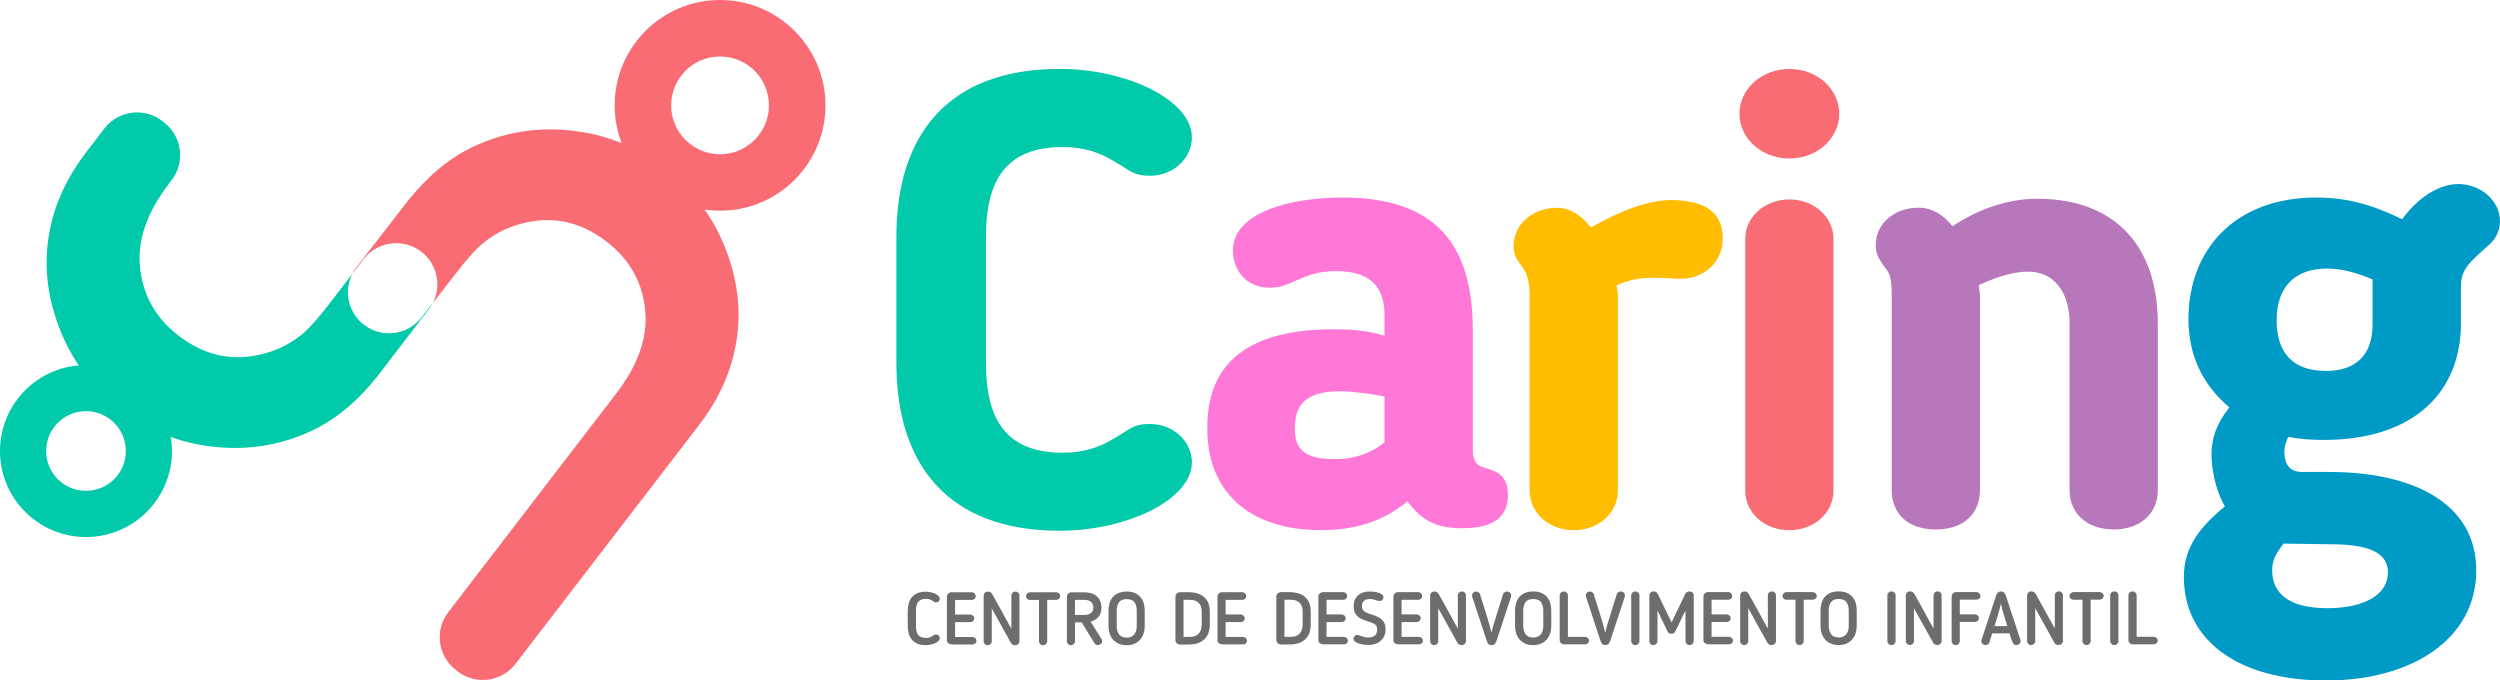
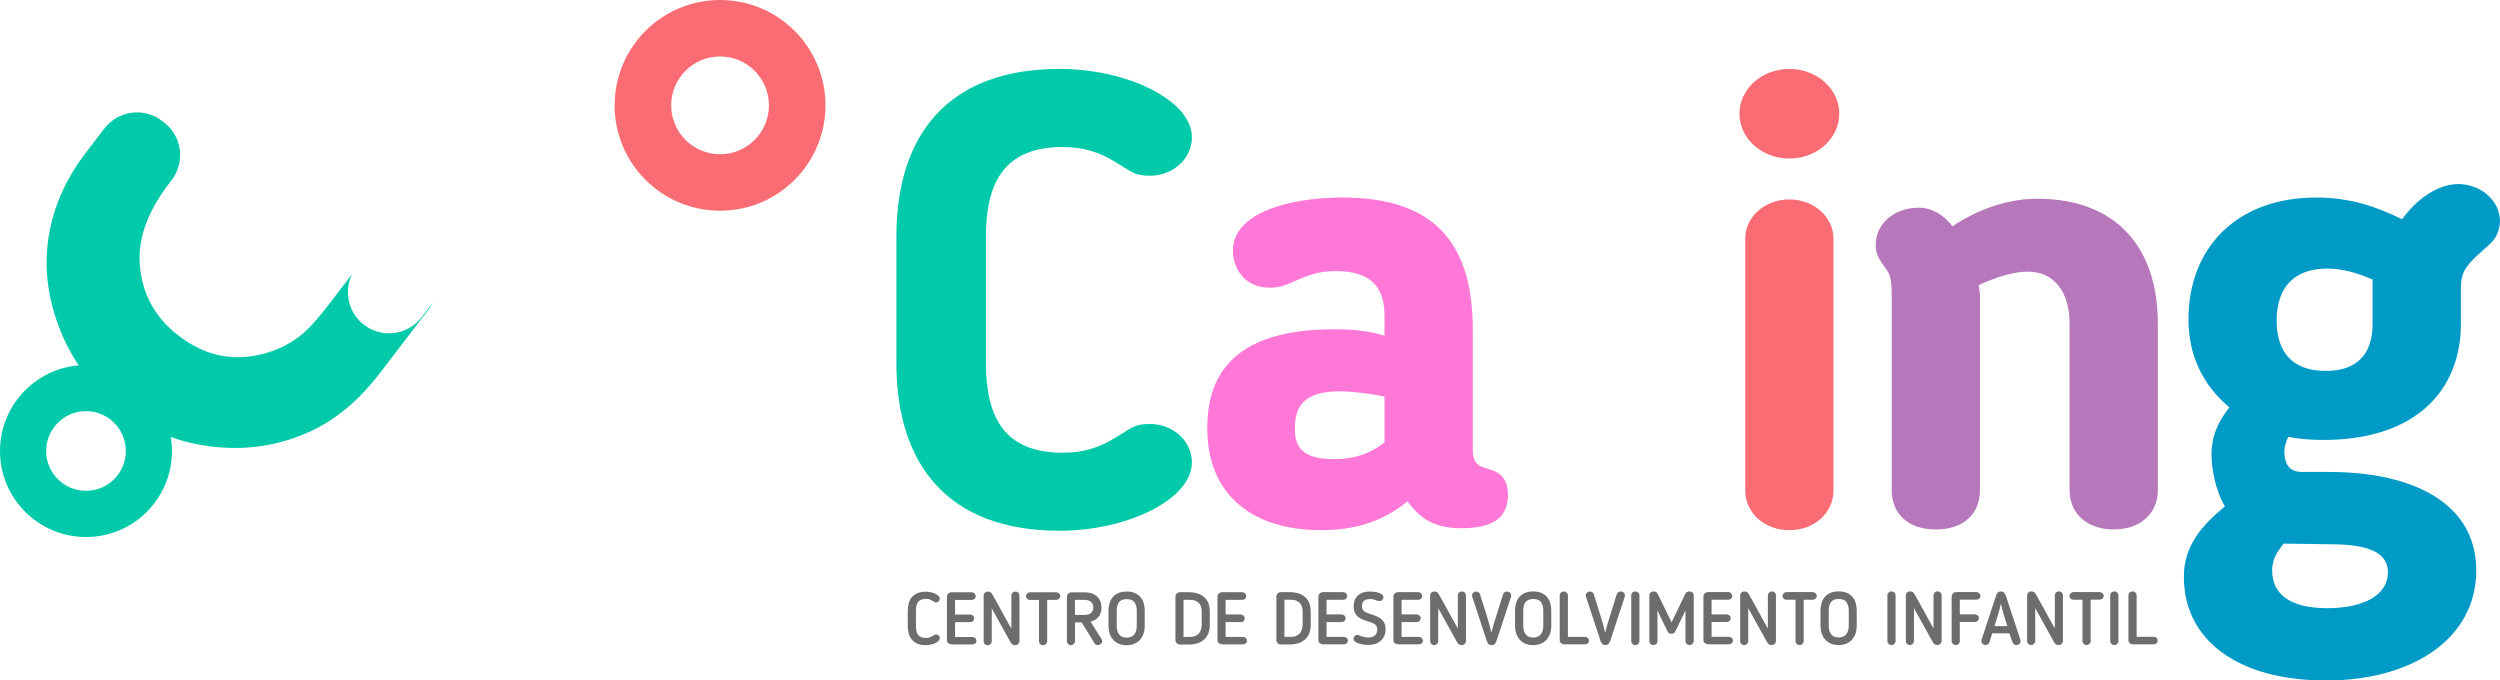
<svg xmlns="http://www.w3.org/2000/svg" id="Layer_2" viewBox="0 0 456.77 124.32">
  <defs>
    <style>.cls-1,.cls-2{fill:#fa6c73;}.cls-3,.cls-4{fill:#00caa9;}.cls-5{fill:#ffbc00;}.cls-6{fill:#ff78d7;}.cls-7{fill:#6c6d6f;}.cls-8{fill:#009ac7;}.cls-9{fill:#b777bb;}.cls-2,.cls-4{fill-rule:evenodd;}</style>
  </defs>
  <g id="Layer_1-2">
    <path class="cls-3" d="m180.14,66.36c0,10.05,3.51,16.36,14.02,16.36,3.74,0,6.78-.94,9.7-2.81l1.17-.7c1.52-.93,2.34-1.75,5.03-1.75,4.44,0,7.71,3.27,7.71,7.01,0,6.78-11.8,12.5-24.19,12.5-20.45,0-29.8-12.15-29.8-30.62v-23.14c0-18.47,9.35-30.62,29.8-30.62,12.39,0,24.19,5.73,24.19,12.51,0,3.74-3.27,7.01-7.71,7.01-2.69,0-3.51-.82-5.03-1.75l-1.17-.7c-2.92-1.87-5.96-2.8-9.7-2.8-10.52,0-14.02,6.31-14.02,16.36v23.14Z" />
    <path class="cls-6" d="m269.08,82.02c0,3.51,1.75,3.15,3.74,3.97,1.75.7,2.69,1.99,2.69,4.44,0,3.74-2.22,6.08-8.41,6.08-4.32,0-7.25-1.17-9.93-4.91-4.32,3.51-9.23,5.26-15.78,5.26-13.56,0-20.8-7.36-20.8-18.47v-.35c0-11.92,7.71-17.88,23.14-17.88,3.16,0,6.19.23,9.23,1.17v-3.74c0-5.49-2.92-8.06-8.88-8.06-3.27,0-5.26.82-7.6,1.87-.94.35-2.22,1.17-4.44,1.17-4.91,0-6.78-3.86-6.78-6.78,0-6.9,10.28-9.7,19.99-9.7,16.95,0,23.84,8.42,23.84,24.19v21.74Zm-32.49-3.86v.35c0,3.86,2.22,5.38,7.25,5.38,3.04,0,6.08-.7,9.12-3.04v-8.41c-2.92-.58-5.96-.94-8.3-.94-6.78,0-8.06,3.16-8.06,6.66Z" />
-     <path class="cls-5" d="m295.37,52.1c.12.82.23,1.52.23,2.22v35.3c0,4.09-3.51,7.25-8.06,7.25s-8.06-3.16-8.06-7.25v-35.3c0-2.69-.35-4.09-1.29-5.49-.93-1.17-1.64-2.1-1.64-3.86,0-4.21,3.74-7.01,7.95-7.01,2.45,0,4.56,1.52,6.19,3.62,5.38-3.16,10.75-5.03,14.49-5.03,7.36,0,9.58,3.04,9.58,7.01,0,4.56-3.74,7.6-8.18,7.36-5.03-.23-7.13-.47-11.22,1.17" />
    <path class="cls-1" d="m326.93,28.96c-5.14,0-9.12-3.74-9.12-8.18s3.97-8.18,9.12-8.18,9.12,3.74,9.12,8.18-3.97,8.18-9.12,8.18m8.06,60.66c0,4.09-3.51,7.25-8.06,7.25s-8.06-3.16-8.06-7.25v-46.05c0-3.86,3.51-7.13,8.06-7.13s8.06,3.27,8.06,7.13v46.05Z" />
    <path class="cls-9" d="m361.75,89.61c0,3.97-2.69,7.13-8.06,7.13s-8.06-3.16-8.06-7.13v-35.41c0-3.86-.47-4.21-.93-4.91-1.64-2.22-1.99-3.04-1.99-4.56,0-3.86,3.39-6.78,7.83-6.78,2.45,0,4.56,1.29,6.19,3.39,5.26-3.51,10.75-5.03,15.43-5.03,14.73,0,22.09,9.12,22.09,22.79v30.5c0,3.97-2.92,7.13-8.06,7.13s-8.06-3.16-8.06-7.13v-30.5c0-5.84-2.92-9.47-7.6-9.47-2.45,0-5.38.82-9,2.45.12.82.23,1.52.23,2.22v35.3Z" />
    <path class="cls-8" d="m406.51,92.54c-1.87-3.27-2.45-7.13-2.45-9.58,0-2.69.82-5.49,3.27-8.53-5.03-4.21-7.48-9.7-7.48-16.13,0-12.62,8.41-22.21,23.37-22.21,5.96,0,10.64,1.52,15.66,3.97,3.16-4.32,7.01-6.43,10.28-6.43,3.97,0,7.6,2.92,7.6,6.78,0,1.99-1.05,3.51-1.87,4.21-4.09,3.62-5.26,4.68-5.26,7.95v6.54c0,12.04-8.06,21.27-25.13,21.27-1.87,0-4.32-.12-6.43-.58-.58,1.52-.7,1.87-.7,2.69,0,3.27,1.87,3.74,3.27,3.74h4.91c15.19,0,26.88,5.61,26.88,18s-11.57,20.1-27.47,20.1-25.95-7.25-25.95-18.93c0-4.56,1.99-8.41,7.48-12.86m10.75,6.78c-1.4,1.75-2.1,3.04-2.1,4.91,0,4.32,3.27,6.89,10.05,6.89s11.1-2.45,11.1-6.54c0-3.51-3.27-5.14-10.52-5.14l-8.53-.12Zm7.95-50.25c-5.96,0-9.23,3.39-9.23,9.47,0,5.61,2.69,9.23,9,9.23,5.84,0,8.53-3.27,8.53-8.53v-8.18c-3.04-1.28-5.61-1.99-8.3-1.99Z" />
    <path class="cls-7" d="m344.84,108.76c0-.19.07-.35.22-.49.14-.14.32-.21.53-.21s.38.07.53.21c.14.14.22.3.22.49v8.39c0,.18-.07.34-.22.49-.14.14-.32.22-.53.22s-.38-.07-.53-.22c-.14-.14-.22-.31-.22-.49v-8.39Zm-8.9.68c-.67,0-1.14.19-1.41.58-.28.39-.41.9-.41,1.53v2.79c0,.63.15,1.14.44,1.54.29.39.76.59,1.39.59s1.08-.2,1.38-.59c.3-.39.45-.9.45-1.54v-2.79c0-.63-.14-1.14-.41-1.53-.27-.39-.75-.58-1.41-.58Zm0,8.42c-.55,0-1.03-.09-1.45-.28-.41-.18-.76-.44-1.04-.75-.27-.32-.48-.69-.62-1.12-.14-.43-.21-.89-.21-1.37v-2.79c0-.47.06-.92.18-1.34.12-.42.32-.8.58-1.12.27-.32.61-.57,1.03-.76.42-.18.93-.28,1.52-.28s1.1.09,1.52.28c.42.18.76.44,1.03.76.27.32.46.69.58,1.12.12.42.18.87.18,1.34v2.79c0,.49-.07.94-.21,1.37-.14.43-.35.8-.62,1.12-.28.32-.62.57-1.04.75-.41.19-.9.28-1.45.28Zm-7.89-8.28h-1.64c-.22,0-.39-.07-.53-.21-.14-.14-.21-.3-.21-.48,0-.15.07-.31.22-.47.14-.16.32-.24.53-.24h4.76c.19,0,.36.07.52.2.16.14.24.3.24.5,0,.18-.07.34-.22.48-.15.14-.33.21-.53.21h-1.64v7.58c0,.18-.07.34-.22.49-.14.14-.32.22-.53.22s-.38-.07-.53-.22c-.14-.14-.22-.31-.22-.49v-7.58Zm-4.38,8.28c-.14,0-.28-.04-.42-.11-.14-.07-.24-.17-.31-.28l-3.52-6.35v6.02c0,.19-.07.36-.22.5-.15.14-.33.22-.53.22s-.38-.07-.52-.22c-.14-.14-.21-.31-.21-.5v-8.32c0-.22.07-.4.22-.54.14-.14.33-.22.57-.22.15,0,.3.04.43.11.14.07.24.17.31.3.1.17.24.42.43.76.18.33.39.7.62,1.11.23.41.46.83.71,1.29.25.45.48.88.71,1.3.23.41.43.79.62,1.12.18.33.33.59.44.77v-6.04c0-.2.07-.37.22-.51.15-.14.33-.21.53-.21s.38.07.52.21.21.31.21.51v8.32c0,.21-.07.39-.22.53-.15.15-.34.22-.57.22Zm-7.04-.85c0,.21-.07.38-.22.51-.14.14-.32.2-.53.2h-3.59c-.28,0-.53-.06-.74-.17-.21-.11-.32-.32-.32-.63v-7.94c0-.2.08-.38.24-.55.16-.17.36-.25.6-.25h3.67c.21,0,.38.07.53.21.14.14.22.31.22.51s-.07.36-.22.49c-.14.13-.32.19-.53.19h-3.02v2.67h2.76c.18,0,.35.07.5.2.15.13.23.3.23.49s-.07.37-.21.5c-.14.14-.31.2-.52.2h-2.76v2.71h3.15c.2,0,.37.07.52.2.15.13.22.29.22.47Zm-7.2.16c0,.18-.07.34-.22.48-.14.14-.32.21-.51.21s-.39-.07-.53-.21c-.15-.14-.22-.3-.22-.48v-5.63l-1.87,3.84c-.07.14-.17.25-.29.32-.12.07-.26.1-.41.1s-.29-.03-.41-.1c-.12-.07-.22-.17-.29-.32l-1.85-3.84v5.63c0,.18-.08.34-.23.48-.15.14-.33.21-.54.21s-.38-.07-.51-.21c-.14-.14-.2-.3-.2-.48v-8.38c0-.21.07-.38.22-.52.14-.14.33-.21.55-.21.35,0,.6.14.76.43l2.53,5.22,2.52-5.24c.08-.15.19-.26.33-.32.14-.06.28-.09.43-.09.22,0,.4.07.55.21.15.14.22.31.22.52v8.38Zm-11.39-8.4c0-.19.07-.35.22-.49.14-.14.32-.21.53-.21s.38.07.53.21c.14.14.22.3.22.49v8.39c0,.18-.07.34-.22.49-.14.14-.32.22-.53.22s-.38-.07-.53-.22c-.14-.14-.22-.31-.22-.49v-8.39Zm-6.85-.19c.37,1.18.74,2.35,1.11,3.51.37,1.16.7,2.33.99,3.53.06-.26.13-.53.19-.81.06-.28.14-.54.22-.79l1.69-5.44c.04-.15.14-.28.29-.37.15-.1.29-.14.43-.14.23,0,.41.07.55.2.14.13.22.3.22.51,0,.03,0,.07,0,.12,0,.05-.01.09-.02.12l-2.64,8.02c-.08.24-.19.44-.32.59-.14.15-.33.22-.6.22s-.46-.08-.59-.23c-.13-.15-.23-.35-.3-.58l-2.64-8.02s-.03-.07-.03-.12c0-.05,0-.09,0-.12,0-.21.08-.38.23-.51.15-.13.33-.2.54-.2.13,0,.26.05.41.14.14.09.24.22.3.37Zm-.87,8.46c0,.2-.07.36-.21.49-.14.13-.31.2-.51.2h-3.82c-.22,0-.41-.07-.57-.22-.16-.15-.24-.33-.24-.55v-8.19c0-.19.07-.35.22-.49.14-.14.32-.21.53-.21s.38.07.53.21c.14.14.22.3.22.49v7.59h3.14c.19,0,.36.07.5.2.14.13.22.29.22.48Zm-10.19-7.59c-.67,0-1.14.19-1.41.58-.28.39-.41.9-.41,1.53v2.79c0,.63.15,1.14.44,1.54.29.39.76.59,1.39.59s1.08-.2,1.38-.59c.3-.39.45-.9.45-1.54v-2.79c0-.63-.14-1.14-.41-1.53-.28-.39-.75-.58-1.41-.58Zm0,8.42c-.55,0-1.03-.09-1.45-.28-.42-.18-.76-.44-1.04-.75-.28-.32-.48-.69-.62-1.12-.14-.43-.21-.89-.21-1.37v-2.79c0-.47.06-.92.18-1.34.12-.42.32-.8.58-1.12.27-.32.61-.57,1.03-.76.42-.18.93-.28,1.52-.28s1.1.09,1.52.28.76.44,1.03.76c.27.32.46.69.58,1.12.12.42.18.87.18,1.34v2.79c0,.49-.07.94-.21,1.37-.14.43-.35.8-.62,1.12-.28.32-.62.57-1.04.75-.42.19-.9.28-1.45.28Zm-9.72-9.28c.37,1.18.74,2.35,1.11,3.51.37,1.16.7,2.33.99,3.53.06-.26.13-.53.19-.81.06-.28.14-.54.22-.79l1.69-5.44c.04-.15.14-.28.29-.37.15-.1.29-.14.43-.14.23,0,.41.07.55.2.14.13.22.3.22.51,0,.03,0,.07,0,.12,0,.05-.01.09-.02.12l-2.64,8.02c-.08.24-.19.44-.32.59-.14.15-.33.22-.6.22s-.46-.08-.59-.23c-.13-.15-.23-.35-.3-.58l-2.64-8.02s-.03-.07-.03-.12c0-.05,0-.09,0-.12,0-.21.08-.38.23-.51.15-.13.33-.2.54-.2.13,0,.26.05.41.14.14.09.24.22.3.37Zm-3.38,9.28c-.14,0-.28-.04-.42-.11-.14-.07-.24-.17-.31-.28l-3.52-6.35v6.02c0,.19-.07.36-.22.5-.15.14-.33.22-.53.22s-.38-.07-.52-.22c-.14-.14-.21-.31-.21-.5v-8.32c0-.22.07-.4.22-.54.14-.14.33-.22.57-.22.15,0,.3.04.43.11.14.07.24.17.31.3.1.17.24.42.43.76.18.33.39.7.62,1.11.23.41.46.83.71,1.29.25.45.48.88.71,1.3.23.41.43.79.62,1.12.18.33.33.59.44.77v-6.04c0-.2.07-.37.22-.51.15-.14.33-.21.53-.21s.38.07.52.21c.14.14.21.31.21.51v8.32c0,.21-.07.39-.22.53-.15.15-.34.22-.57.22Zm-7.04-.85c0,.21-.07.38-.22.51-.14.14-.32.2-.53.2h-3.59c-.28,0-.53-.06-.74-.17-.21-.11-.32-.32-.32-.63v-7.94c0-.2.08-.38.24-.55.16-.17.36-.25.6-.25h3.67c.21,0,.38.07.53.21.14.14.22.31.22.51s-.07.36-.22.49c-.14.13-.32.19-.53.19h-3.02v2.67h2.76c.18,0,.35.07.5.2.15.13.23.3.23.49s-.07.37-.21.5c-.14.14-.31.2-.52.2h-2.76v2.71h3.15c.2,0,.37.07.52.2.15.13.22.29.22.47Zm-8.35-1.95c0-.36-.07-.62-.22-.79-.15-.17-.3-.29-.44-.36-.23-.11-.47-.21-.74-.29-.27-.09-.53-.18-.81-.27-.27-.09-.53-.21-.79-.33-.25-.13-.48-.29-.67-.48-.19-.19-.35-.43-.47-.72-.12-.28-.18-.63-.18-1.04,0-.85.26-1.51.79-2,.53-.48,1.24-.72,2.14-.72.18,0,.41.01.7.04.28.03.56.08.83.16.27.08.5.18.7.32.19.14.29.32.29.55,0,.18-.07.34-.2.47-.13.14-.31.2-.55.2-.12,0-.23-.02-.34-.05-.11-.04-.23-.08-.35-.13-.13-.05-.27-.09-.43-.13-.16-.04-.35-.05-.58-.05-.19,0-.37.02-.55.06-.18.04-.34.11-.48.2-.14.09-.25.23-.33.39-.08.17-.12.37-.12.62,0,.19.02.35.07.47.05.13.1.23.17.32.07.09.14.16.22.21.08.05.15.09.22.13.23.12.47.22.74.3.27.09.54.18.81.28.27.1.53.21.78.34.25.13.47.28.66.47.19.19.35.42.47.7.12.28.18.62.18,1.02,0,.46-.08.87-.24,1.22-.16.36-.38.66-.66.91-.28.25-.62.44-1.01.56-.39.13-.81.19-1.26.19-.23,0-.51-.02-.82-.06-.31-.04-.6-.11-.88-.2-.28-.09-.51-.21-.7-.35-.19-.14-.29-.32-.29-.53,0-.18.07-.34.2-.48.13-.14.3-.21.49-.21.1,0,.21.02.33.07.12.05.26.1.42.16.16.06.34.11.55.16.21.05.45.07.72.07.54,0,.95-.12,1.21-.37.27-.24.4-.59.4-1.04Zm-5.36,1.95c0,.21-.07.38-.22.51-.14.14-.32.2-.53.2h-3.59c-.28,0-.53-.06-.74-.17-.21-.11-.32-.32-.32-.63v-7.94c0-.2.08-.38.24-.55.16-.17.36-.25.6-.25h3.67c.21,0,.38.07.53.21.14.14.22.31.22.51s-.07.36-.22.49c-.14.13-.32.19-.53.19h-3.02v2.67h2.76c.18,0,.35.07.5.2.15.13.23.3.23.49s-.07.37-.21.5c-.14.14-.31.2-.52.2h-2.76v2.71h3.15c.2,0,.37.07.52.2.15.13.22.29.22.47Zm-8.28-5.33c0-.3-.04-.58-.12-.83-.08-.26-.2-.48-.38-.67-.18-.19-.4-.34-.68-.45-.28-.11-.62-.16-1.02-.16h-1.12v6.78h1.12c.41,0,.75-.06,1.03-.18.28-.12.51-.28.68-.48.17-.2.3-.44.37-.71.08-.27.12-.56.12-.87v-2.44Zm1.49,2.44c0,.47-.07.92-.2,1.36-.14.44-.35.82-.66,1.16-.3.33-.7.6-1.2.8-.5.2-1.12.3-1.85.3h-1.53c-.23,0-.43-.08-.6-.24-.17-.16-.25-.35-.25-.58v-7.93c0-.22.08-.41.25-.57.17-.16.37-.24.6-.24h1.53c.73,0,1.34.1,1.84.29.5.19.9.45,1.2.77.31.32.53.69.66,1.12.14.42.2.87.2,1.33v2.44Zm-11.65,2.9c0,.21-.07.38-.22.51-.14.14-.32.2-.53.2h-3.59c-.28,0-.53-.06-.74-.17-.21-.11-.32-.32-.32-.63v-7.94c0-.2.08-.38.24-.55.16-.17.36-.25.6-.25h3.67c.21,0,.38.07.53.21.14.14.22.31.22.51s-.07.36-.22.49c-.14.13-.32.19-.53.19h-3.02v2.67h2.76c.18,0,.35.07.5.2.15.13.23.3.23.49s-.07.37-.21.5c-.14.14-.31.2-.52.2h-2.76v2.71h3.15c.2,0,.37.07.52.2.15.13.22.29.22.47Zm-8.28-5.33c0-.3-.04-.58-.12-.83-.08-.26-.2-.48-.38-.67-.18-.19-.4-.34-.68-.45-.28-.11-.62-.16-1.02-.16h-1.12v6.78h1.12c.41,0,.75-.06,1.03-.18.28-.12.51-.28.68-.48.17-.2.3-.44.37-.71.08-.27.12-.56.12-.87v-2.44Zm1.49,2.44c0,.47-.07.92-.2,1.36-.14.44-.35.82-.66,1.16-.3.33-.7.6-1.2.8-.5.2-1.12.3-1.85.3h-1.53c-.23,0-.43-.08-.6-.24-.17-.16-.25-.35-.25-.58v-7.93c0-.22.08-.41.25-.57.17-.16.37-.24.6-.24h1.53c.73,0,1.34.1,1.84.29.5.19.9.45,1.2.77.31.32.53.69.66,1.12.14.42.2.87.2,1.33v2.44Zm-15.2-4.67c-.67,0-1.14.19-1.41.58-.27.39-.41.9-.41,1.53v2.79c0,.63.15,1.14.44,1.54.29.39.76.59,1.39.59s1.08-.2,1.38-.59c.3-.39.45-.9.45-1.54v-2.79c0-.63-.14-1.14-.41-1.53-.27-.39-.75-.58-1.41-.58Zm0,8.42c-.55,0-1.03-.09-1.45-.28-.41-.18-.76-.44-1.04-.75-.28-.32-.48-.69-.62-1.12-.14-.43-.21-.89-.21-1.37v-2.79c0-.47.06-.92.18-1.34.12-.42.32-.8.58-1.12.27-.32.61-.57,1.03-.76.42-.18.93-.28,1.52-.28s1.1.09,1.52.28c.42.18.76.44,1.03.76.27.32.46.69.58,1.12.12.42.18.87.18,1.34v2.79c0,.49-.07.94-.21,1.37-.14.43-.35.8-.62,1.12-.28.32-.62.57-1.04.75-.42.19-.9.28-1.45.28Zm-6.1-6.89c0-.17-.02-.34-.07-.51-.05-.17-.14-.32-.26-.45-.13-.13-.3-.24-.52-.32-.22-.08-.51-.12-.86-.12h-1.64v2.75h1.72c.53,0,.94-.12,1.22-.35.28-.23.42-.57.42-1.01Zm1.49,0c0,.7-.18,1.27-.53,1.7-.36.43-.84.73-1.45.88.33.54.67,1.07,1,1.59.33.52.67,1.05,1,1.59.04.04.06.09.08.18.02.08.03.14.03.19,0,.21-.08.38-.25.52-.17.14-.34.21-.52.21-.28,0-.49-.11-.62-.32l-2.34-3.82h-1.23v3.44c0,.19-.07.36-.22.5-.15.14-.33.22-.53.22s-.37-.07-.51-.21c-.14-.14-.22-.31-.22-.51v-8.13c0-.22.08-.41.24-.57.16-.16.36-.24.58-.24h2.35c.59,0,1.09.08,1.49.24.4.16.73.37.97.64.25.26.42.56.53.89.1.33.16.67.16,1.02Zm-11.41-1.39h-1.64c-.22,0-.39-.07-.53-.21-.14-.14-.21-.3-.21-.48,0-.15.07-.31.22-.47.14-.16.32-.24.53-.24h4.76c.19,0,.36.07.52.2.16.14.24.3.24.5,0,.18-.07.34-.22.48-.15.14-.33.21-.53.21h-1.64v7.58c0,.18-.07.34-.22.49-.14.14-.32.22-.53.22s-.38-.07-.53-.22c-.14-.14-.22-.31-.22-.49v-7.58Zm-4.38,8.28c-.14,0-.28-.04-.42-.11-.14-.07-.24-.17-.31-.28l-3.52-6.35v6.02c0,.19-.07.36-.22.5-.15.14-.33.22-.53.22s-.38-.07-.52-.22c-.14-.14-.21-.31-.21-.5v-8.32c0-.22.07-.4.22-.54.14-.14.33-.22.57-.22.15,0,.3.04.43.11.14.07.24.17.31.3.1.17.24.42.43.76.18.33.39.7.62,1.11.23.41.46.83.71,1.29.25.45.48.88.71,1.3.23.41.43.79.62,1.12.18.33.33.59.44.77v-6.04c0-.2.07-.37.22-.51.15-.14.33-.21.53-.21s.38.07.52.21c.14.14.21.31.21.51v8.32c0,.21-.07.39-.22.53-.15.15-.34.22-.57.22Zm-7.04-.85c0,.21-.07.38-.22.51s-.32.2-.53.2h-3.59c-.28,0-.53-.06-.74-.17-.21-.11-.32-.32-.32-.63v-7.94c0-.2.08-.38.24-.55.16-.17.36-.25.6-.25h3.67c.21,0,.38.07.53.21.14.14.22.31.22.51s-.07.36-.22.49c-.14.13-.32.19-.53.19h-3.02v2.67h2.76c.18,0,.35.07.5.2.15.13.23.3.23.49s-.07.37-.21.5c-.14.14-.31.2-.52.2h-2.76v2.71h3.15c.2,0,.37.07.52.2.15.13.22.29.22.47Zm-12.56-5.45c0-.52.07-1,.2-1.43.13-.43.33-.8.6-1.1.27-.3.6-.54,1.01-.7.41-.17.89-.25,1.45-.25.33,0,.66.03.97.1.31.07.59.16.83.28.24.12.44.26.58.42.14.16.22.32.22.49,0,.18-.07.33-.2.46-.13.13-.3.19-.49.19-.13,0-.22-.02-.29-.06-.07-.04-.15-.09-.25-.16l-.07-.04c-.36-.25-.77-.38-1.23-.38-.34,0-.63.05-.87.15-.23.1-.42.24-.57.43-.14.19-.25.42-.3.69-.06.27-.09.57-.09.91v2.79c0,.33.03.64.09.91.06.27.16.5.3.69.14.19.33.33.57.43.23.1.52.15.87.15.45,0,.86-.12,1.23-.37l.07-.04c.1-.06.18-.11.25-.16.07-.04.16-.06.29-.06.2,0,.36.06.49.19.13.13.2.28.2.45,0,.18-.07.35-.22.51-.14.16-.34.3-.58.41-.24.12-.52.21-.83.28-.31.07-.63.1-.97.1-.56,0-1.04-.08-1.45-.25-.41-.17-.74-.4-1.01-.7-.27-.3-.46-.67-.6-1.1-.13-.43-.2-.91-.2-1.44v-2.79Z" />
    <path class="cls-7" d="m394.23,117.03c0,.2-.07.36-.21.49-.14.13-.31.2-.51.2h-3.82c-.22,0-.41-.07-.57-.22-.16-.15-.24-.33-.24-.55v-8.19c0-.19.07-.35.22-.49.14-.14.32-.21.53-.21s.38.07.53.21c.14.14.22.3.22.49v7.59h3.14c.19,0,.36.07.5.2.14.13.22.29.22.48m-8.69-8.27c0-.19.07-.35.22-.49.14-.14.32-.21.53-.21s.38.07.53.21c.14.14.22.3.22.49v8.39c0,.18-.07.34-.22.49s-.32.22-.53.22-.38-.07-.53-.22c-.14-.14-.22-.31-.22-.49v-8.39Zm-5.07.81h-1.64c-.22,0-.39-.07-.53-.21-.14-.14-.21-.3-.21-.48,0-.15.07-.31.22-.47.14-.16.32-.24.53-.24h4.76c.19,0,.36.07.52.2.16.14.24.3.24.5,0,.18-.07.34-.22.48-.15.14-.33.21-.53.21h-1.64v7.58c0,.18-.07.34-.22.49-.14.14-.32.22-.53.22s-.38-.07-.53-.22c-.14-.14-.22-.31-.22-.49v-7.58Zm-4.38,8.28c-.14,0-.28-.04-.42-.11-.14-.07-.24-.17-.31-.28l-3.52-6.35v6.02c0,.19-.07.36-.22.5-.15.14-.33.22-.53.22s-.38-.07-.52-.22c-.14-.14-.21-.31-.21-.5v-8.32c0-.22.07-.4.22-.54.14-.14.33-.22.57-.22.15,0,.3.04.43.11.14.07.24.17.31.3.1.17.24.42.43.76.18.33.39.7.62,1.11.23.41.46.83.71,1.29.25.45.48.88.71,1.3.23.41.43.79.62,1.12.18.33.33.59.44.77v-6.04c0-.2.07-.37.22-.51.15-.14.33-.21.53-.21s.38.07.52.21.21.31.21.51v8.32c0,.21-.07.39-.22.53-.15.15-.34.22-.57.22Zm-10.51-7.56c-.17.72-.36,1.42-.56,2.08-.2.67-.41,1.34-.62,2.03h2.34c-.21-.69-.42-1.37-.63-2.04-.21-.68-.39-1.37-.53-2.07Zm-2.1,7.04c-.04.16-.14.29-.29.38-.15.09-.29.14-.41.14-.21,0-.39-.06-.54-.19-.15-.13-.23-.29-.23-.5,0-.04,0-.08,0-.14,0-.05.01-.09.02-.12l2.64-8.02c.07-.23.18-.43.31-.58.14-.15.33-.23.6-.23s.46.08.59.23c.13.15.24.35.32.58l2.64,8.02s.03.07.03.12c0,.05,0,.1,0,.14,0,.21-.07.37-.22.5-.15.13-.33.19-.55.19-.24,0-.42-.08-.53-.23-.11-.15-.21-.35-.3-.6l-.43-1.31h-3.15l-.5,1.62Zm-5.41-.18c0,.18-.07.34-.22.49-.14.14-.32.22-.53.22s-.38-.07-.53-.22c-.14-.14-.22-.31-.22-.49v-8.17c0-.2.08-.38.24-.55.16-.17.36-.25.6-.25h3.67c.21,0,.38.07.53.21.14.14.22.3.22.49,0,.2-.07.36-.22.49-.14.13-.32.19-.53.19h-3.02v2.68h2.76c.18,0,.35.07.5.2.15.13.23.3.23.49s-.07.37-.21.5c-.14.14-.31.2-.52.2h-2.76v3.52Zm-4.14.7c-.14,0-.28-.04-.42-.11-.14-.07-.24-.17-.31-.28l-3.52-6.35v6.02c0,.19-.07.36-.22.5-.15.14-.33.22-.53.22s-.38-.07-.52-.22c-.14-.14-.21-.31-.21-.5v-8.32c0-.22.07-.4.22-.54.14-.14.33-.22.57-.22.15,0,.3.04.43.11.14.07.24.17.31.3.1.17.24.42.43.76.18.33.39.7.62,1.11.23.41.46.83.71,1.29.25.45.48.88.71,1.3.23.41.43.79.62,1.12.18.33.33.59.44.77v-6.04c0-.2.07-.37.22-.51.15-.14.33-.21.53-.21s.38.07.52.21c.14.14.21.31.21.51v8.32c0,.21-.07.39-.22.53-.15.15-.34.22-.57.22Z" />
    <path class="cls-3" d="m66.49,59.34c-2.88-2.23-3.7-6.14-2.14-9.28l-4.08,5.32c-1.88,2.45-3.42,4.22-4.63,5.31-2.01,1.76-4.32,3.03-6.94,3.79-5.76,1.7-11.1.66-16.02-3.11-4.4-3.37-6.78-7.76-7.15-13.16-.32-4.71,1.47-9.6,5.35-14.67l.48-.63c2.53-3.3,1.9-8.02-1.4-10.55l-.35-.27c-3.3-2.53-8.02-1.9-10.55,1.4l-3.38,4.41c-3.37,4.4-5.56,9.09-6.56,14.06-1.24,6.15-.57,12.39,2.02,18.71,2.28,5.59,5.91,10.29,10.88,14.1,4.5,3.45,9.42,5.63,14.76,6.54,7.16,1.23,13.9.35,20.24-2.64,4.53-2.14,8.68-5.66,12.43-10.56l8.88-11.59c.28-.36.51-.74.71-1.14l-2.01,2.6c-2.55,3.29-7.27,3.89-10.56,1.34" />
-     <path class="cls-1" d="m132.37,44.98c-2.25-5.6-5.86-10.32-10.81-14.16-4.48-3.47-9.39-5.68-14.72-6.61-7.15-1.27-13.9-.42-20.26,2.54-4.55,2.12-8.71,5.62-12.48,10.49l-8.94,11.54c-.32.41-.58.84-.8,1.28l2.05-2.68c2.53-3.3,7.25-3.92,10.55-1.4,2.94,2.25,3.75,6.24,2.11,9.42l4.16-5.37c1.89-2.44,3.44-4.2,4.66-5.29,2.02-1.75,4.34-3.01,6.96-3.76,5.77-1.67,11.11-.6,16.01,3.19,4.38,3.39,6.74,7.79,7.07,13.2.29,4.71-1.52,9.59-5.43,14.64l-30.58,39.82c-2.55,3.28-1.95,8.01,1.34,10.56l.35.27c3.29,2.55,8.01,1.95,10.56-1.34l33.5-43.59c3.39-4.38,5.61-9.06,6.63-14.02,1.28-6.15.64-12.39-1.92-18.72" />
    <path class="cls-2" d="m131.56,10.32c4.93,0,8.93,4,8.93,8.93s-4,8.93-8.93,8.93-8.93-4-8.93-8.93,4-8.93,8.93-8.93m0-10.32c10.63,0,19.26,8.62,19.26,19.25s-8.62,19.25-19.26,19.25-19.26-8.62-19.26-19.25S120.93,0,131.56,0Z" />
    <path class="cls-4" d="m15.71,75.12c4.02,0,7.28,3.26,7.28,7.28s-3.26,7.28-7.28,7.28-7.28-3.26-7.28-7.28,3.26-7.28,7.28-7.28m0-8.42c8.67,0,15.71,7.03,15.71,15.71s-7.03,15.71-15.71,15.71S0,91.08,0,82.41s7.03-15.71,15.71-15.71Z" />
  </g>
</svg>